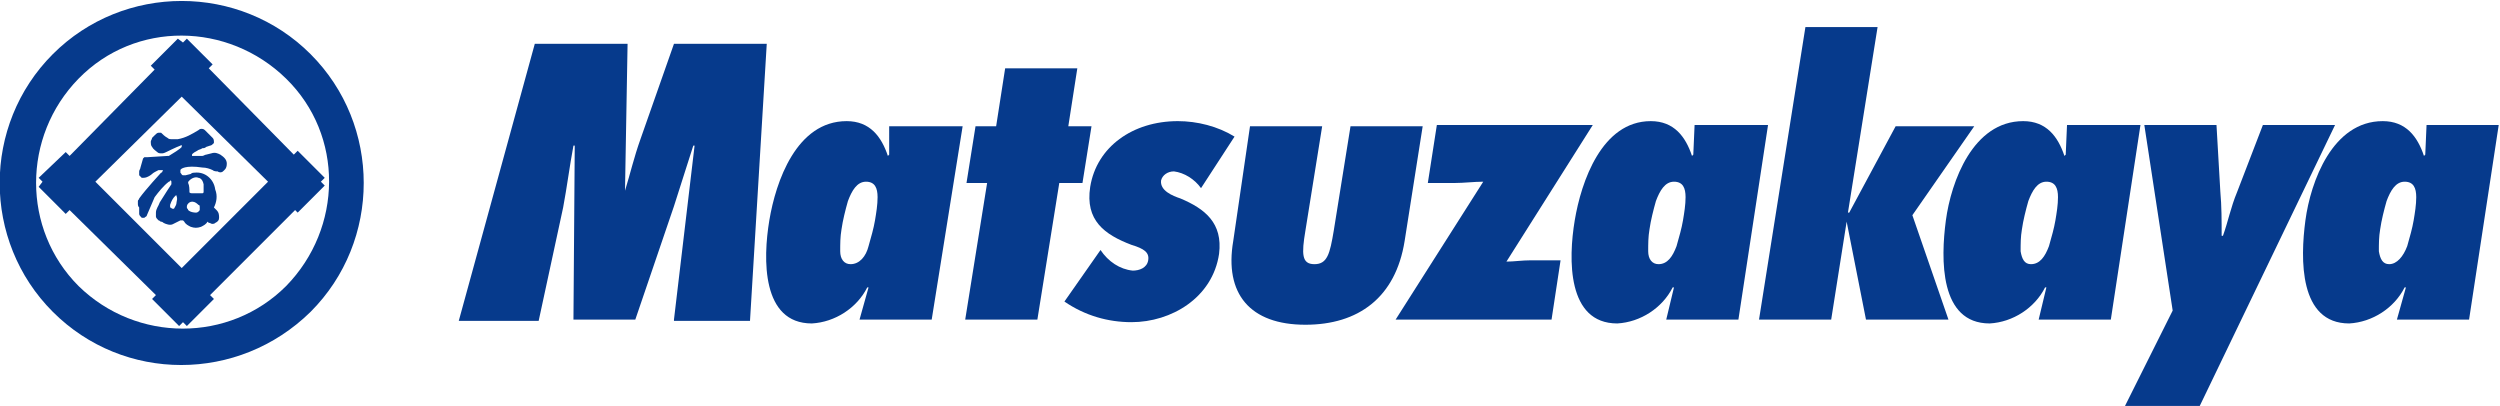
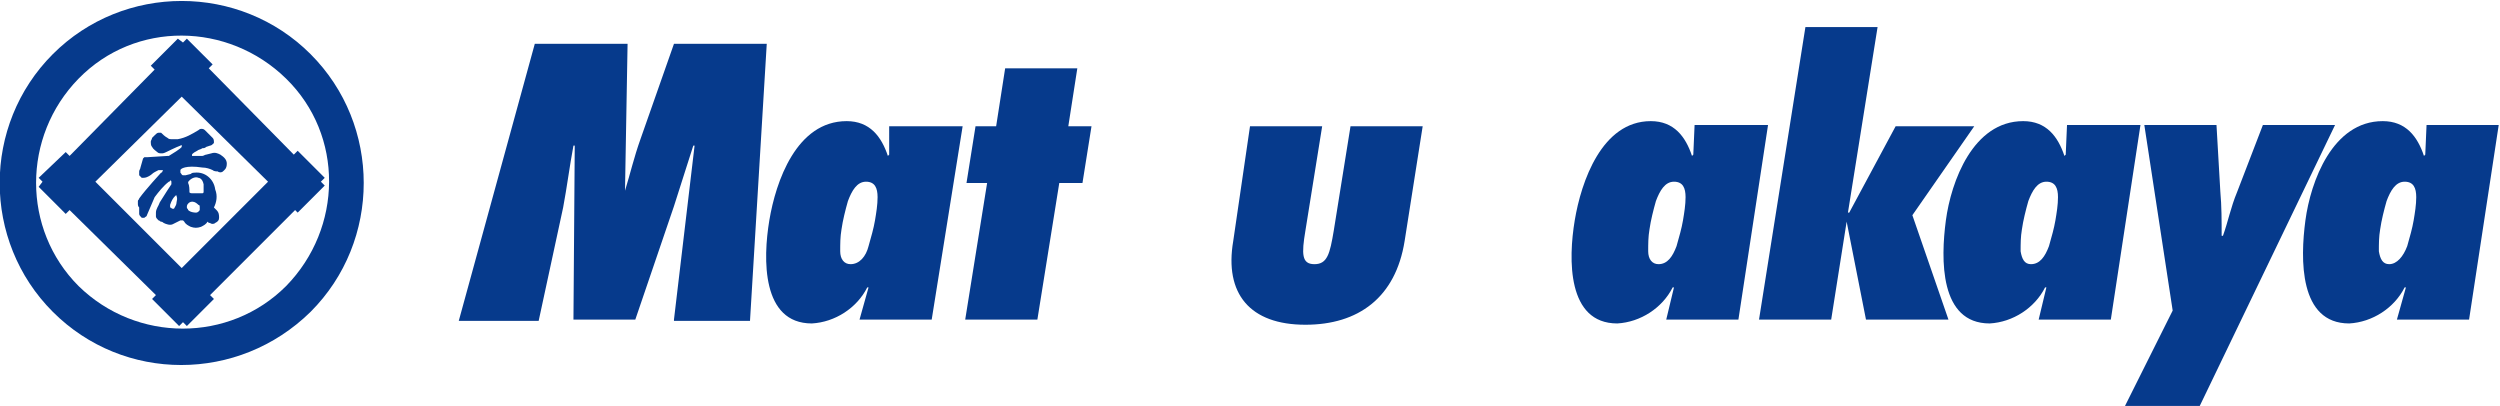
<svg xmlns="http://www.w3.org/2000/svg" version="1.1" id="レイヤー_1" x="0px" y="0px" viewBox="0 0 194 31.5" style="enable-background:new 0 0 194 31.5;" xml:space="preserve">
  <style type="text/css">
	.st0{fill:#063A8C;}
</style>
  <g id="レイヤー_2_00000044142197632998371680000017412567066932029586_">
    <g id="D">
      <path class="st0" d="M6.1,22.2c-4.4-4.4-4.4-11.6,0-16.1s11.6-4.4,16.1,0s4.4,11.6,0,16.1c0,0,0,0,0,0    C17.8,26.6,10.6,26.6,6.1,22.2C6.1,22.2,6.1,22.2,6.1,22.2 M24.1,4.2c-5.5-5.5-14.5-5.5-20,0s-5.5,14.5,0,20    c5.5,5.5,14.4,5.5,20,0C29.6,18.7,29.6,9.7,24.1,4.2C24.1,4.2,24.1,4.2,24.1,4.2" />
      <path class="st0" d="M14.1,20.8l-6.7-6.7l6.7-6.6l6.7,6.6L14.1,20.8z M23.1,16.5l2.1-2.1l-0.3-0.3l0.3-0.3l-2.1-2.1l-0.3,0.3    l-6.6-6.7l0.3-0.3L14.5,3l-0.3,0.3L13.8,3l-2.1,2.1l0.3,0.3l-6.6,6.7l-0.3-0.3L3,13.8l0.3,0.3L3,14.5l2.1,2.1l0.3-0.3l6.7,6.6    l-0.3,0.3l2.1,2.1l0.3-0.3l0.3,0.3l2.1-2.1l-0.3-0.3l6.6-6.6L23.1,16.5z" />
      <path class="st0" d="M13.7,15.7c0,0.2-0.1,0.3-0.2,0.5c0,0-0.1,0-0.1,0c-0.1,0-0.1-0.1-0.2-0.1c0-0.1,0-0.1,0-0.2    c0.1-0.3,0.2-0.5,0.4-0.7c0,0,0.1-0.1,0.1,0S13.8,15.3,13.7,15.7 M14.6,15.8c0,0,0.3-0.4,0.8,0.1c0.1,0,0.1,0.1,0.1,0.2    c0,0.1,0,0.1,0,0.2c0,0-0.1,0.2-0.3,0.2c0,0-0.4,0-0.6-0.2c0-0.1-0.1-0.1-0.1-0.2C14.5,16,14.5,15.9,14.6,15.8 M14.7,14    c0.2-0.2,0.5-0.3,0.7-0.2c0,0,0.3,0,0.4,0.5c0,0.2,0,0.4,0,0.6c0,0,0,0.1-0.1,0.1c0,0,0,0-0.1,0h-0.1c-0.2,0-0.4,0-0.6,0    c0,0-0.2,0-0.2-0.1c0-0.2,0-0.5-0.1-0.7C14.6,14.1,14.6,14.1,14.7,14 M17.6,12.7c0-0.3-0.2-0.5-0.5-0.7c-0.2-0.1-0.4-0.2-0.7-0.1    L16,12c-0.1,0-0.2,0.1-0.3,0.1c-0.2,0-0.4,0-0.7,0h-0.1c0,0,0-0.1,0-0.1c0,0,0-0.1,0.4-0.3c0.1-0.1,0.3-0.1,0.4-0.2    c0.1,0,0.2,0,0.3-0.1l0.3-0.1c0.1,0,0.2-0.1,0.3-0.2c0-0.2,0-0.3-0.1-0.4c-0.2-0.2-0.4-0.4-0.6-0.6C15.8,10,15.7,10,15.6,10    c-0.1,0-0.2,0.1-0.2,0.1c-0.5,0.3-1,0.6-1.6,0.7c-0.2,0-0.3,0-0.5,0c-0.1,0-0.2,0-0.3-0.1c-0.2-0.1-0.4-0.3-0.5-0.4    c-0.1,0-0.1,0-0.2,0c-0.1,0-0.2,0.1-0.3,0.2c-0.1,0.1-0.1,0.1-0.2,0.2c0,0.1-0.1,0.2-0.1,0.3c0,0.1,0,0.3,0.1,0.4    c0.1,0.2,0.3,0.3,0.4,0.4c0.1,0.1,0.2,0.1,0.4,0.1c0,0,0.1,0,0.3-0.1c0,0,0.8-0.4,1.1-0.5c0,0,0.1-0.1,0.1,0c0,0,0,0.1,0,0.1    c0,0,0,0.1-1,0.7c0,0-0.1,0-0.1,0l-1.6,0.1h-0.1c0,0-0.1,0-0.1,0c0,0,0,0-0.1,0.1L10.9,13c0,0.1-0.1,0.2-0.1,0.3    c0,0.1,0,0.2,0,0.3c0.1,0.1,0.1,0.1,0.2,0.2c0.2,0,0.3,0,0.5-0.1c0,0,0.2-0.1,0.3-0.2c0.1-0.1,0.3-0.2,0.5-0.3c0.1,0,0.2,0,0.3,0    c0,0,0.1,0,0,0.1c0,0,0,0.1-0.1,0.1c0,0-1.2,1.3-1.7,2c0,0.1-0.1,0.1-0.1,0.2c0,0,0,0.1,0,0.2s0,0.2,0.1,0.3c0,0.1,0,0.1,0,0.2    c0,0.1,0,0.2,0,0.3c0,0.1,0.1,0.2,0.2,0.3c0.1,0,0.1,0,0.2,0c0.1-0.1,0.2-0.1,0.2-0.2c0.2-0.5,0.4-0.9,0.6-1.4    c0.3-0.4,0.7-0.9,1.1-1.2c0,0,0.1,0,0.1-0.1c0,0,0.1,0,0.1,0.1c0,0.1,0,0.1,0,0.2c0,0-0.6,0.9-0.9,1.4c-0.1,0.3-0.3,0.5-0.3,0.8    c0,0.1,0,0.2,0,0.3c0,0.1,0.1,0.2,0.2,0.3c0.1,0,0.1,0.1,0.2,0.1c0.1,0,0.2,0.1,0.2,0.1c0.2,0.1,0.5,0.2,0.7,0.1    c0.2-0.1,0.4-0.2,0.6-0.3h0.1c0,0,0,0,0.1,0l0.1,0.1c0.1,0.2,0.3,0.3,0.5,0.4c0.3,0.1,0.5,0.1,0.8,0c0.2-0.1,0.4-0.2,0.5-0.4    c0,0,0,0,0,0c0.1,0.1,0.1,0.1,0.2,0.1c0.1,0.1,0.3,0.1,0.4,0c0.2-0.1,0.3-0.2,0.3-0.4c0-0.2,0-0.4-0.2-0.6    c-0.1-0.1-0.2-0.2-0.2-0.2l0,0c0.2-0.4,0.3-0.9,0.1-1.4c-0.1-0.8-0.8-1.4-1.6-1.3c-0.1,0-0.2,0-0.3,0.1l-0.4,0.1h-0.1    c0,0-0.1,0-0.1,0c-0.1,0-0.1-0.1-0.2-0.2l0-0.1c0,0,0,0,0-0.1s0.4-0.4,1.7-0.2c0.3,0,0.6,0.1,0.8,0.2c0.1,0.1,0.3,0.1,0.4,0.1    c0.1,0.1,0.3,0.1,0.4,0C17.4,13.2,17.6,13.1,17.6,12.7" />
      <path class="st0" d="M52.3,24.8l1.6-13.5h-0.1c-0.5,1.6-1,3.1-1.5,4.7l-3,8.8h-4.8l0.1-13.5h-0.1c-0.3,1.6-0.5,3.2-0.8,4.8    l-1.9,8.8h-6.2l5.9-21.5h7.2l-0.2,11.4h0c0.4-1.3,0.7-2.6,1.2-4l2.6-7.4h7.2l-1.3,21.5H52.3z" />
      <path class="st0" d="M67.4,19.1c0.2-0.7,0.4-1.4,0.5-2c0.1-0.6,0.2-1.2,0.2-1.8c0-0.7-0.2-1.2-0.9-1.2s-1.1,0.7-1.4,1.5    c-0.2,0.7-0.4,1.5-0.5,2.2c-0.1,0.6-0.1,1.1-0.1,1.7c0,0.6,0.3,1,0.8,1C66.7,20.5,67.2,19.9,67.4,19.1 M72.3,24.8h-5.6l0.7-2.5    h-0.1c-0.8,1.6-2.5,2.7-4.3,2.8c-3.9,0-3.8-5-3.3-8s2.1-7.7,6-7.7c1.8,0,2.7,1.2,3.2,2.7l0.1-0.1L69,9.8h5.7L72.3,24.8z" />
      <polygon class="st0" points="74.9,24.8 76.6,14.2 75,14.2 75.7,9.8 77.3,9.8 78,5.3 83.6,5.3 82.9,9.8 84.7,9.8 84,14.2     82.2,14.2 80.5,24.8   " />
-       <path class="st0" d="M85.4,19.4c0.6,0.9,1.5,1.5,2.5,1.6c0.5,0,1.1-0.2,1.2-0.8s-0.3-0.9-1.3-1.2c-2.1-0.8-3.6-1.9-3.2-4.5    c0.5-3.1,3.3-5.1,6.8-5.1c1.5,0,3.1,0.4,4.4,1.2l-2.6,4c-0.5-0.7-1.3-1.2-2.1-1.3c-0.5,0-0.9,0.3-1,0.7c-0.1,0.8,0.9,1.2,1.5,1.4    c1.9,0.8,3.3,1.9,3,4.3c-0.5,3.4-3.7,5.3-6.8,5.3c-1.8,0-3.6-0.5-5.2-1.6L85.4,19.4z" />
      <path class="st0" d="M102.6,9.8l-1.3,8.1c-0.3,1.8-0.3,2.6,0.7,2.6s1.2-0.8,1.5-2.6l1.3-8.1h5.6l-1.4,8.9    c-0.7,4.4-3.6,6.5-7.7,6.5c-4.3,0-6.3-2.4-5.6-6.5L97,9.8L102.6,9.8z" />
-       <path class="st0" d="M108.3,24.8l6.8-10.7c-0.7,0-1.5,0.1-2.2,0.1h-2.1l0.7-4.5h12.1l-6.7,10.6c0.6,0,1.2-0.1,1.9-0.1h2.3    l-0.7,4.6L108.3,24.8z" />
      <path class="st0" d="M130.1,19.1c0.2-0.7,0.4-1.4,0.5-2c0.1-0.6,0.2-1.2,0.2-1.8c0-0.7-0.2-1.2-0.9-1.2s-1.1,0.7-1.4,1.5    c-0.2,0.7-0.4,1.5-0.5,2.2c-0.1,0.6-0.1,1.1-0.1,1.7c0,0.6,0.3,1,0.8,1C129.4,20.5,129.8,19.9,130.1,19.1 M134.9,24.8h-5.6    l0.6-2.5h-0.1c-0.8,1.6-2.5,2.7-4.3,2.8c-3.9,0-3.8-5-3.3-8s2.1-7.7,5.9-7.7c1.8,0,2.7,1.2,3.2,2.7l0.1-0.1l0.1-2.3h5.7    L134.9,24.8z" />
      <polygon class="st0" points="143.3,17.2 143.3,17.2 142.1,24.8 136.5,24.8 140.1,2.1 145.7,2.1 143.4,16.5 143.5,16.5 147.1,9.8     153.2,9.8 148.4,16.7 151.2,24.8 144.8,24.8   " />
      <path class="st0" d="M159,19.1c0.2-0.7,0.4-1.4,0.5-2c0.1-0.6,0.2-1.2,0.2-1.8c0-0.7-0.2-1.2-0.9-1.2s-1.1,0.7-1.4,1.5    c-0.2,0.7-0.4,1.5-0.5,2.2c-0.1,0.6-0.1,1.1-0.1,1.7c0.1,0.6,0.3,1,0.8,1C158.3,20.5,158.7,19.9,159,19.1 M163.8,24.8h-5.6    l0.6-2.5h-0.1c-0.8,1.6-2.5,2.7-4.3,2.8c-3.9,0-3.8-5-3.4-8s2.1-7.7,6-7.7c1.8,0,2.7,1.2,3.2,2.7l0.1-0.1l0.1-2.3h5.7L163.8,24.8z    " />
      <path class="st0" d="M164.9,31.5l3.7-7.4l-2.2-14.4h5.6l0.3,5.2c0.1,1.1,0.1,2.2,0.1,3.4h0.1c0.4-1.1,0.6-2.2,1.1-3.4l2-5.2h5.6    l-10.5,21.8H164.9z" />
      <path class="st0" d="M186.8,19.1c0.2-0.7,0.4-1.4,0.5-2c0.1-0.6,0.2-1.2,0.2-1.8c0-0.7-0.2-1.2-0.9-1.2s-1.1,0.7-1.4,1.5    c-0.2,0.7-0.4,1.5-0.5,2.2c-0.1,0.6-0.1,1.1-0.1,1.7c0.1,0.6,0.3,1,0.8,1C186,20.5,186.5,19.9,186.8,19.1 M191.6,24.8H186l0.7-2.5    h-0.1c-0.8,1.6-2.5,2.7-4.3,2.8c-3.9,0-3.8-5-3.4-8s2.1-7.7,6-7.7c1.8,0,2.7,1.2,3.2,2.7l0.1-0.1l0.1-2.3h5.6L191.6,24.8z" />
    </g>
  </g>
</svg>